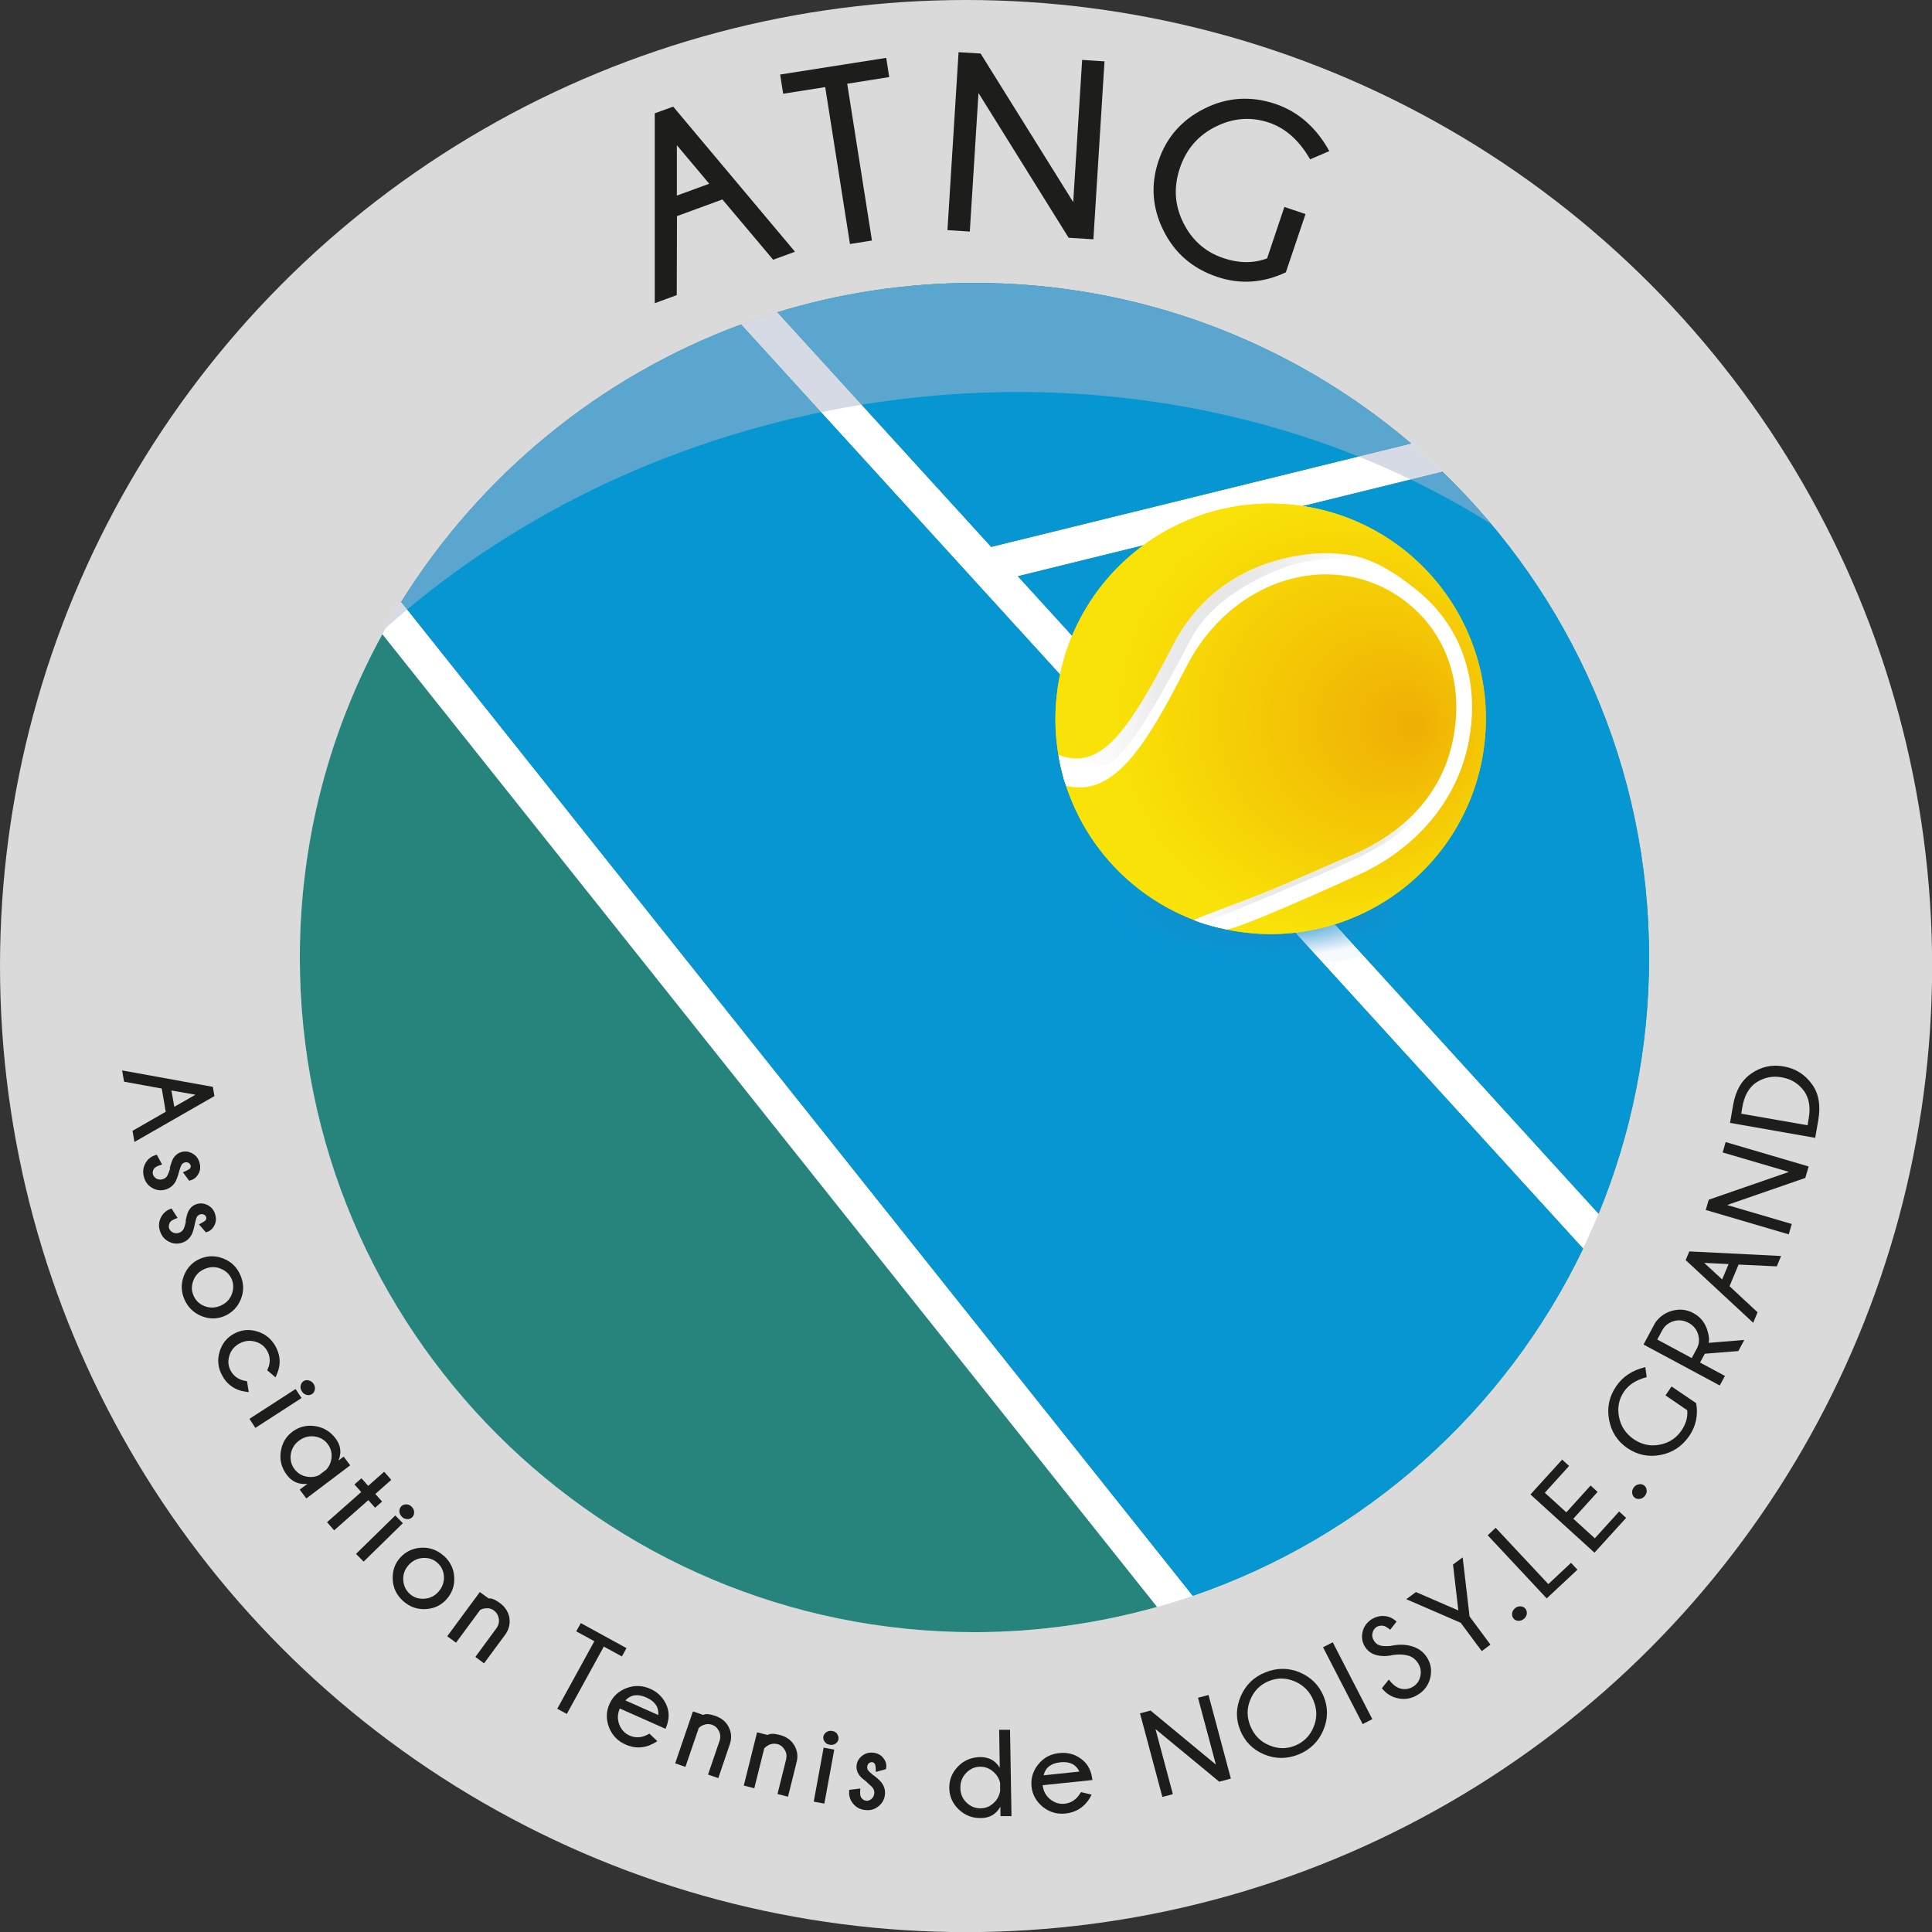
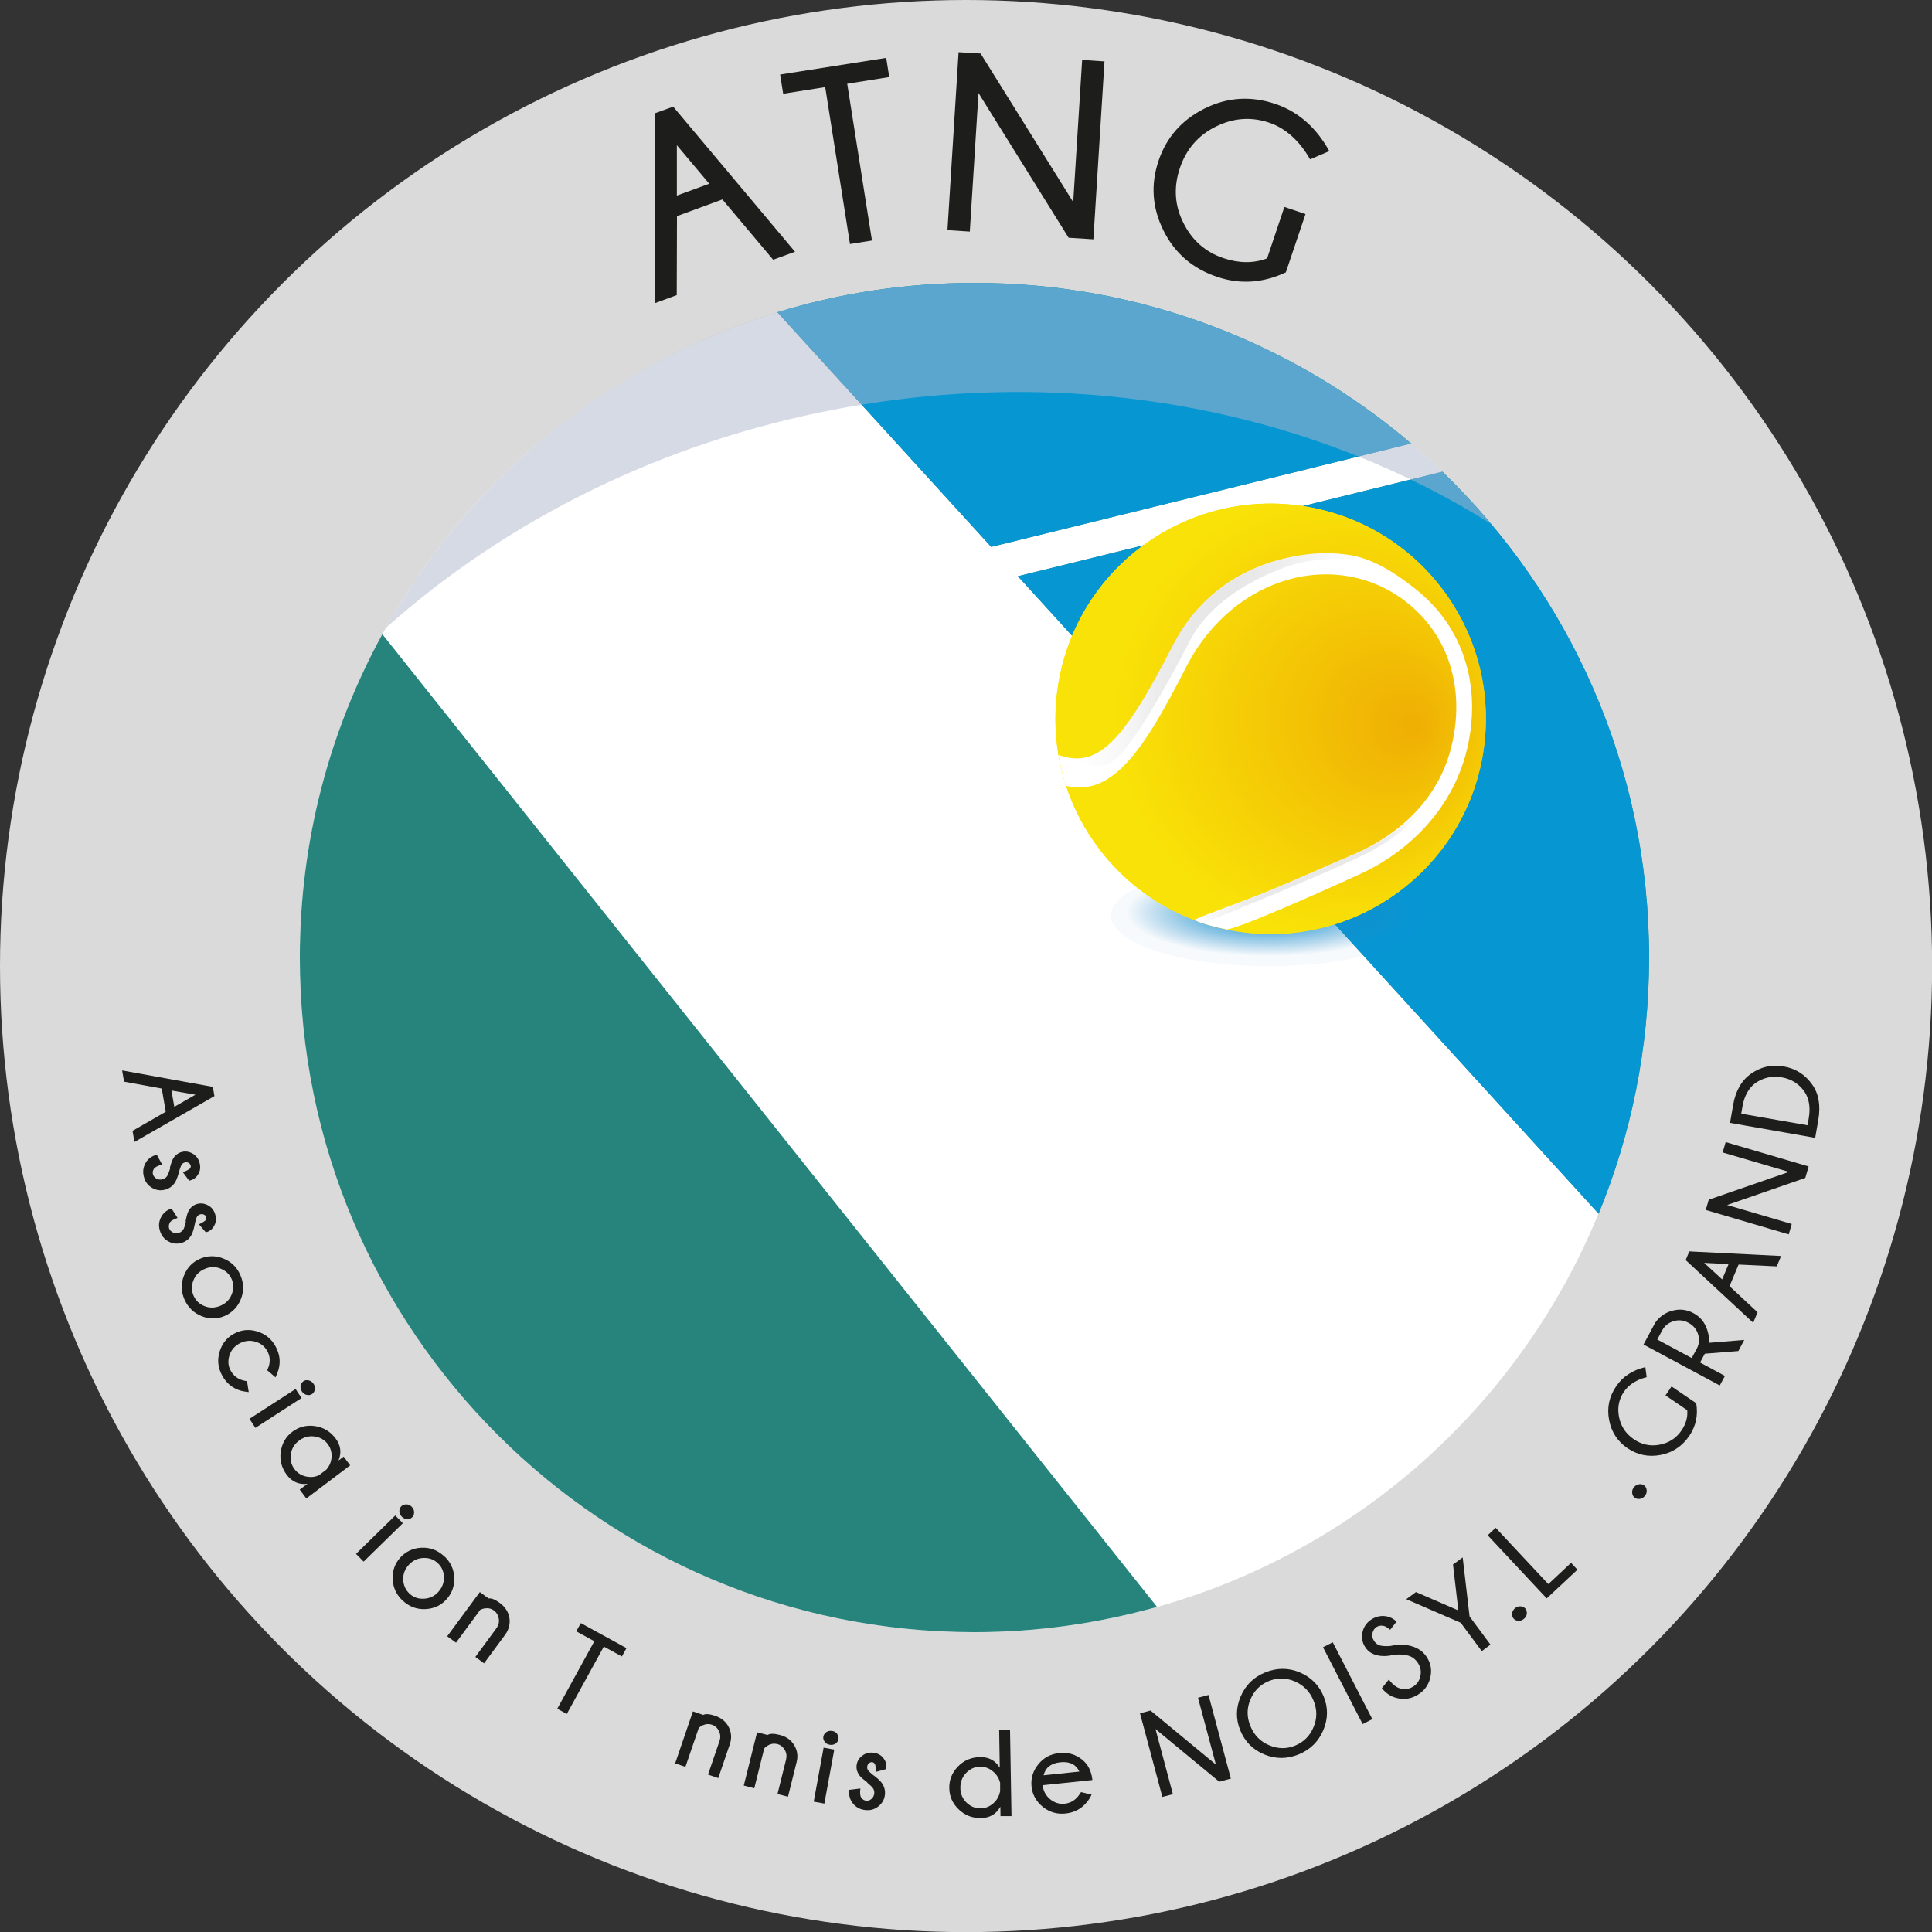
<svg xmlns="http://www.w3.org/2000/svg" viewBox="0 0 159.93 159.93">
  <rect x="0" y="0" width="159.93" height="159.93" fill="#333333" stroke="none" />
  <defs>
    <style>
      .cls-1 {
        fill: none;
      }

      .cls-2 {
        fill: #26847c;
      }

      .cls-3 {
        fill: #1d1d1b;
      }

      .cls-4 {
        fill: url(#Dégradé_sans_nom_154);
      }

      .cls-5 {
        fill: url(#Dégradé_sans_nom_148);
      }

      .cls-6 {
        isolation: isolate;
      }

      .cls-7 {
        fill: #dadada;
      }

      .cls-8 {
        fill: #fff;
      }

      .cls-9 {
        fill: #afb7ca;
        opacity: .5;
      }

      .cls-9, .cls-10 {
        mix-blend-mode: multiply;
      }

      .cls-11 {
        opacity: .6;
      }

      .cls-12 {
        opacity: .2;
      }

      .cls-13 {
        fill: url(#Dégradé_sans_nom_73);
      }

      .cls-10 {
        fill: url(#Dégradé_sans_nom_70);
      }

      .cls-14 {
        fill: #0697d3;
      }
    </style>
    <radialGradient id="Dégradé_sans_nom_70" data-name="Dégradé sans nom 70" cx="105.02" cy="75.07" fx="105.02" fy="75.07" r="11.78" gradientTransform="translate(0 52.23) scale(1 .31)" gradientUnits="userSpaceOnUse">
      <stop offset="0" stop-color="#0697d3" />
      <stop offset=".11" stop-color="#0795d2" stop-opacity=".94" />
      <stop offset=".3" stop-color="#0c92cf" stop-opacity=".79" />
      <stop offset=".56" stop-color="#148ccc" stop-opacity=".54" />
      <stop offset=".87" stop-color="#1f85c7" stop-opacity=".19" />
      <stop offset="1" stop-color="#2482c5" stop-opacity=".04" />
    </radialGradient>
    <radialGradient id="Dégradé_sans_nom_73" data-name="Dégradé sans nom 73" cx="172.86" cy="126.38" fx="166.02" fy="126.38" r="17.97" gradientTransform="translate(341.46 -60.51) rotate(-171.01) scale(1.22 -1.22)" gradientUnits="userSpaceOnUse">
      <stop offset="0" stop-color="#efae04" />
      <stop offset=".83" stop-color="#f9e207" />
    </radialGradient>
    <linearGradient id="Dégradé_sans_nom_154" data-name="Dégradé sans nom 154" x1="87.62" y1="54.59" x2="113.58" y2="54.59" gradientUnits="userSpaceOnUse">
      <stop offset="0" stop-color="#fff" stop-opacity="0" />
      <stop offset=".31" stop-color="#a1a1a1" />
      <stop offset=".37" stop-color="#959595" />
      <stop offset=".46" stop-color="#8a8a8a" />
      <stop offset=".56" stop-color="#878787" />
      <stop offset=".62" stop-color="#8a8a8a" stop-opacity=".96" />
      <stop offset=".7" stop-color="#949494" stop-opacity=".85" />
      <stop offset=".79" stop-color="#a5a5a5" stop-opacity=".67" />
      <stop offset=".88" stop-color="#bcbcbc" stop-opacity=".41" />
      <stop offset=".98" stop-color="#d9d9d9" stop-opacity=".08" />
      <stop offset="1" stop-color="#e1e1e1" stop-opacity="0" />
    </linearGradient>
    <linearGradient id="Dégradé_sans_nom_148" data-name="Dégradé sans nom 148" x1="98.83" y1="71.75" x2="117.59" y2="71.75" gradientUnits="userSpaceOnUse">
      <stop offset="0" stop-color="#dadada" stop-opacity="0" />
      <stop offset=".09" stop-color="#dadada" stop-opacity=".34" />
      <stop offset=".17" stop-color="#dadada" stop-opacity=".62" />
      <stop offset=".23" stop-color="#dadada" stop-opacity=".83" />
      <stop offset=".29" stop-color="#dadada" stop-opacity=".95" />
      <stop offset=".32" stop-color="#dadada" />
      <stop offset=".7" stop-color="#dadada" />
      <stop offset=".76" stop-color="#dadada" />
      <stop offset=".78" stop-color="#dadada" stop-opacity=".98" />
      <stop offset=".82" stop-color="#dadada" stop-opacity=".91" />
      <stop offset=".85" stop-color="#dadada" stop-opacity=".79" />
      <stop offset=".89" stop-color="#dadada" stop-opacity=".63" />
      <stop offset=".93" stop-color="#dadada" stop-opacity=".43" />
      <stop offset=".97" stop-color="#dadada" stop-opacity=".18" />
      <stop offset="1" stop-color="#dadada" stop-opacity="0" />
    </linearGradient>
  </defs>
  <g class="cls-6">
    <g id="Calque_2">
      <g id="Calque_3">
        <g>
          <circle class="cls-7" cx="79.97" cy="79.97" r="79.97" />
          <circle class="cls-1" cx="80.66" cy="79.27" r="55.84" />
          <circle class="cls-8" cx="80.66" cy="79.27" r="55.84" />
          <g>
-             <path class="cls-2" d="M33.21,49.83l65.53,82.27c14.23-4.87,25.88-15.31,32.31-28.74L61.35,26.86c-11.74,4.33-21.62,12.5-28.14,22.97Z" />
            <path class="cls-2" d="M24.82,79.27c0,30.84,25,55.84,55.84,55.84,5.24,0,10.31-.74,15.12-2.09L31.65,52.5c-4.35,7.95-6.83,17.07-6.83,26.77Z" />
            <path class="cls-2" d="M116.82,36.72c-9.74-8.29-22.36-13.3-36.15-13.3-5.68,0-11.16.85-16.32,2.43l17.7,19.42,34.78-8.56Z" />
            <path class="cls-2" d="M132.33,100.47c2.69-6.54,4.18-13.7,4.18-21.21,0-15.8-6.57-30.05-17.11-40.21l-35.14,8.65,48.07,52.77Z" />
          </g>
          <g>
-             <path class="cls-14" d="M33.21,49.83l65.53,82.27c14.23-4.87,25.88-15.31,32.31-28.74L61.35,26.86c-11.74,4.33-21.62,12.5-28.14,22.97Z" />
            <path class="cls-14" d="M116.82,36.72c-9.74-8.29-22.36-13.3-36.15-13.3-5.68,0-11.16.85-16.32,2.43l17.7,19.42,34.78-8.56Z" />
            <path class="cls-14" d="M132.33,100.47c2.69-6.54,4.18-13.7,4.18-21.21,0-15.8-6.57-30.05-17.11-40.21l-35.14,8.65,48.07,52.77Z" />
          </g>
          <path class="cls-9" d="M69.51,33.82c19.88-3.69,39.13.26,53.92,9.55-10.24-12.19-25.6-19.95-42.77-19.95-20.92,0-39.15,11.51-48.71,28.55,9.95-8.88,22.84-15.41,37.56-18.15Z" />
          <ellipse class="cls-10" cx="105.02" cy="75.79" rx="13.05" ry="4.19" />
          <g>
            <path class="cls-13" d="M87.59,56.72c1.54-9.72,10.66-16.35,20.38-14.81,9.72,1.54,16.35,10.66,14.81,20.38-1.54,9.72-10.66,16.35-20.38,14.81s-16.35-10.66-14.81-20.38Z" />
-             <path class="cls-8" d="M101.51,76.93c-.9-.18-2.06-.49-2.68-.78,1.45-.64,3.82-1.42,6.19-2.4,3.03-1.25,5.88-2.56,7.08-3.04,3.7-1.62,6.93-4.5,8.02-8.8,1.03-4.05.2-7.95-2.26-10.72-1.76-1.97-4.06-3.19-6.58-3.54-.95-.13-1.92-.14-2.91-.02-4.22.53-8.03,3.37-10.18,7.59-1.93,3.78-3.57,6.64-5.26,8.27-1.48,1.43-2.87,1.96-4.66,1.57-.21-.49-.24-.72-.34-1.11-.09-.36-.24-.96-.3-1.45,3.17,1.11,5.27-.89,9.44-9.05,2.35-4.6,6.46-6.98,11.11-7.56,1.12-.14,2.23-.13,3.3.02,2.05.24,4.01,1.5,5.7,2.85.58.46,1.14.99,1.66,1.57.14.16.27.32.4.48,2.28,2.86,3.12,6.66,2.33,10.61-.05.27-.11.53-.18.8-1.19,4.71-4.69,8.23-8.75,10.11-2.74,1.27-10.49,4.72-11.13,4.6Z" />
          </g>
          <g>
            <path class="cls-13" d="M87.59,56.72c1.54-9.72,10.66-16.35,20.38-14.81,9.72,1.54,16.35,10.66,14.81,20.38-1.54,9.72-10.66,16.35-20.38,14.81s-16.35-10.66-14.81-20.38Z" />
            <path class="cls-8" d="M101.51,76.93c-.9-.18-2.06-.49-2.68-.78,1.45-.64,3.82-1.42,6.19-2.4,3.03-1.25,5.88-2.56,7.08-3.04,3.7-1.62,6.93-4.5,8.02-8.8,1.03-4.05.2-7.95-2.26-10.72-1.76-1.97-4.06-3.19-6.58-3.54-.95-.13-1.92-.14-2.91-.02-4.22.53-8.03,3.37-10.18,7.59-1.93,3.78-3.57,6.64-5.26,8.27-1.48,1.43-2.87,1.96-4.66,1.57-.21-.49-.24-.72-.34-1.11-.09-.36-.24-.96-.3-1.45,3.17,1.11,5.27-.89,9.44-9.05,2.35-4.6,6.46-6.98,11.11-7.56,1.12-.14,2.23-.13,3.3.02,2.05.24,4.01,1.5,5.7,2.85.58.46,1.14.99,1.66,1.57.14.16.27.32.4.48,2.28,2.86,3.12,6.66,2.33,10.61-.05.27-.11.53-.18.8-1.19,4.71-4.69,8.23-8.75,10.11-2.74,1.27-10.49,4.72-11.13,4.6Z" />
          </g>
          <g class="cls-12">
            <path class="cls-4" d="M87.62,62.5c3.17,1.11,5.27-.89,9.44-9.05,2.35-4.6,6.53-6.98,11.17-7.56,1.12-.14,2.16-.13,3.24.02,0,0,1.01.08,2.11.59-1.76-.42-4.54-.25-6.1.12-1.44.34-6.84,2.3-8.93,6.33-1.95,3.77-4.39,8.14-6.08,9.77-1.48,1.43-3.05.17-4.84-.22h0Z" />
          </g>
          <g class="cls-11">
            <path class="cls-5" d="M117.59,67.22c-1.6,1.94-3.54,3.02-5.76,4.05-2.74,1.27-10.43,4.47-12.27,5.16-.23-.07-.49-.18-.72-.28,1.45-.64,3.85-1.42,6.22-2.4,3.03-1.25,5.88-2.56,7.08-3.04,1.95-.85,3.77-2.06,5.22-3.64l.24.15Z" />
          </g>
          <g>
            <path class="cls-3" d="M55.72,8.82l10.09,12.02-1.81.66-4.2-4.99-3.76,1.38-.02,6.54-1.82.67v-15.72s1.52-.55,1.52-.55ZM58.71,15.21l-2.68-3.19v4.17s2.68-.98,2.68-.98Z" />
            <path class="cls-3" d="M70.13,6.92l2.05,12.99-1.82.29-2.05-12.99-3.48.55-.25-1.59,8.78-1.38.25,1.59-3.47.55Z" />
            <path class="cls-3" d="M81.18,4.44l7.66,12.29.74-11.77,1.85.12-.92,14.73-2.05-.13-7.46-11.98-.72,11.47-1.85-.12.92-14.73,1.83.11Z" />
            <path class="cls-3" d="M106.45,22.54c-1.89.89-3.79,1.02-5.69.38-2.03-.68-3.52-1.96-4.45-3.84-.93-1.87-1.07-3.79-.41-5.76.65-1.94,1.92-3.39,3.8-4.33s3.83-1.07,5.87-.39c1.89.64,3.38,1.94,4.47,3.91l-1.59.68c-.9-1.57-2.04-2.58-3.4-3.04-1.49-.5-2.96-.39-4.41.33s-2.44,1.86-2.97,3.43c-.53,1.58-.44,3.09.29,4.54.72,1.45,1.83,2.42,3.32,2.92,1.28.43,2.48.44,3.61.02l1.43-4.26,1.75.59-1.62,4.8Z" />
          </g>
          <g>
            <path class="cls-3" d="M17.74,90.74l-6.61,3.79-.16-.92,2.75-1.58-.33-1.92-3.12-.57-.16-.93,7.51,1.36.13.77ZM14.43,91.62l1.75-1-1.99-.35.24,1.36Z" />
            <path class="cls-3" d="M14.05,96.72c.09-.37.19-.64.27-.79.17-.3.42-.49.72-.57.3-.08.6-.04.9.13s.49.43.58.77c.09.35.06.65-.1.92-.16.28-.37.45-.63.52l-.13.04-.52-.7c.35-.14.55-.26.6-.33.05-.08.06-.16.04-.24s-.08-.15-.17-.21c-.09-.05-.2-.07-.32-.03-.12.03-.21.1-.27.21-.04.07-.1.22-.17.45-.1.41-.22.73-.33.94-.2.33-.48.55-.85.65-.38.1-.74.05-1.08-.15-.35-.2-.58-.51-.68-.92-.11-.41-.06-.79.14-1.14.2-.35.51-.58.93-.68l.44.81c-.37.1-.6.22-.69.37s-.11.3-.07.44.13.26.28.35c.15.09.32.11.51.06.18-.05.32-.15.41-.31.05-.1.13-.29.22-.57Z" />
            <path class="cls-3" d="M15.36,101.11c.07-.38.14-.65.22-.81.15-.31.38-.52.68-.62.3-.1.6-.08.91.07.31.15.52.39.63.73s.1.65-.04.93c-.14.29-.34.47-.59.56l-.13.04-.57-.66c.34-.17.53-.29.57-.37.04-.08.05-.16.02-.25-.03-.08-.09-.15-.19-.19s-.2-.05-.32-.01c-.12.04-.21.12-.26.22-.04.07-.09.23-.14.46-.08.42-.17.74-.27.96-.18.35-.44.58-.8.7-.37.12-.73.1-1.09-.08s-.61-.46-.74-.87c-.14-.4-.11-.78.07-1.14.18-.36.47-.61.88-.74l.5.78c-.36.12-.59.26-.66.42s-.09.3-.04.45c.05.14.15.25.31.33.16.08.33.09.51.03.18-.06.31-.18.39-.34.05-.1.11-.29.18-.59Z" />
            <path class="cls-3" d="M19.9,105.56c.29.67.3,1.33.04,1.98-.26.65-.71,1.11-1.33,1.39-.62.27-1.26.28-1.92.02-.65-.26-1.13-.72-1.42-1.38-.29-.66-.3-1.32-.04-1.98.26-.66.7-1.12,1.33-1.39.63-.27,1.27-.28,1.93-.02.65.26,1.13.72,1.41,1.38ZM18.25,105.01c-.44-.17-.88-.16-1.32.04-.44.19-.75.5-.92.94-.17.43-.17.85.01,1.26.18.41.48.7.91.87.43.17.87.16,1.32-.03.45-.19.76-.51.93-.94.17-.43.17-.86,0-1.26-.18-.41-.48-.7-.92-.87Z" />
            <path class="cls-3" d="M20.45,114.34l.14.9c-.28-.04-.49-.07-.63-.11-.69-.19-1.21-.61-1.56-1.25-.35-.63-.43-1.28-.23-1.96s.59-1.18,1.19-1.51,1.24-.4,1.91-.2c.68.2,1.19.61,1.54,1.24.35.64.43,1.29.24,1.95-.04.15-.13.36-.24.62l-.69-.59c.07-.18.12-.29.14-.36.12-.44.08-.85-.14-1.24s-.55-.65-1-.77c-.45-.13-.88-.07-1.31.16-.42.23-.7.58-.83,1.02-.13.45-.09.87.13,1.25.22.39.55.65,1.01.78.04.01.15.03.34.07Z" />
            <path class="cls-3" d="M24.96,115.73l-3.82,2.47-.49-.75,3.82-2.47.49.75ZM26.06,115.03c-.03.17-.11.29-.23.37-.13.08-.27.11-.44.07s-.3-.13-.4-.29c-.1-.16-.14-.32-.1-.48.03-.17.12-.29.24-.37.12-.08.27-.1.43-.06s.3.13.4.29c.1.15.13.31.1.48Z" />
            <path class="cls-3" d="M25.35,124.03l-.54-.72.64-.48c-.7.08-1.27-.16-1.71-.74-.43-.58-.6-1.21-.5-1.91.1-.7.42-1.25.96-1.66.55-.41,1.17-.57,1.87-.47.7.1,1.26.44,1.7,1.01.44.58.52,1.19.25,1.84l.43-.32.54.72-3.63,2.74ZM26.44,122.09l.58-.44c.22-.25.36-.54.41-.87.07-.47-.03-.88-.3-1.24-.27-.36-.64-.57-1.1-.63-.46-.06-.89.05-1.28.35-.39.29-.61.67-.68,1.13-.06.46.04.87.31,1.23.27.35.64.57,1.11.63.33.05.65,0,.95-.15Z" />
-             <path class="cls-3" d="M30.48,123l1.32-1.17.59.67-1.32,1.17.56.63-.58.51-.56-.63-2.83,2.5-.59-.67,2.83-2.5-.56-.63.58-.51.56.63Z" />
+             <path class="cls-3" d="M30.48,123Z" />
            <path class="cls-3" d="M33.35,126.09l-3.25,3.18-.63-.64,3.25-3.18.63.64ZM34.28,125.19c0,.17-.05.3-.16.41-.11.11-.25.16-.42.15s-.32-.07-.44-.2c-.13-.14-.2-.29-.2-.46,0-.17.06-.3.17-.41.1-.1.24-.15.41-.15.17,0,.32.07.45.21.13.13.19.28.19.45Z" />
            <path class="cls-3" d="M36.73,128.78c.54.48.83,1.07.87,1.77.04.7-.17,1.31-.62,1.82-.45.51-1.03.79-1.73.83s-1.32-.17-1.87-.66c-.54-.48-.83-1.07-.87-1.77-.04-.71.16-1.31.61-1.82.46-.51,1.04-.79,1.74-.83.7-.04,1.32.18,1.86.66ZM35,128.97c-.47.03-.86.23-1.18.59-.32.36-.47.78-.44,1.24.03.46.21.84.54,1.14.33.3.73.43,1.2.4s.86-.22,1.18-.58c.32-.36.47-.78.45-1.25-.03-.47-.21-.85-.54-1.14-.33-.3-.73-.43-1.2-.4Z" />
            <path class="cls-3" d="M39.76,133.25l-2.01,2.73-.73-.53,2.7-3.66.73.53c.22-.04.52.08.91.36.46.34.73.76.81,1.25.07.49-.04.94-.33,1.36l-1.77,2.4-.72-.53,1.74-2.37c.18-.25.25-.52.2-.8s-.18-.51-.4-.67c-.21-.16-.46-.22-.74-.18-.16.02-.29.07-.39.12Z" />
            <path class="cls-3" d="M49.99,136.29l-3.07,5.59-.79-.43,3.07-5.59-1.5-.82.38-.68,3.78,2.07-.38.69-1.5-.82Z" />
-             <path class="cls-3" d="M51.31,141.42h0c-.2.46-.21.89-.05,1.33.17.43.45.74.86.92.41.18.83.19,1.27.02.06-.02.19-.08.37-.18l.65.62c-.2.14-.41.25-.63.34-.67.26-1.33.24-2-.06-.66-.29-1.11-.77-1.37-1.43-.25-.66-.24-1.3.04-1.92.28-.63.75-1.07,1.41-1.32.66-.25,1.32-.23,1.97.06.66.29,1.12.78,1.38,1.44.22.58.18,1.2-.12,1.87l-3.8-1.69ZM51.77,140.76l2.72,1.21c.06-.65-.27-1.13-.98-1.45-.71-.32-1.29-.24-1.74.24Z" />
            <path class="cls-3" d="M57.84,143.05l-1.1,3.21-.85-.29,1.47-4.3.85.29c.2-.11.52-.08.98.07.54.19.92.5,1.14.95.22.45.25.91.09,1.39l-.96,2.82-.85-.29.95-2.78c.1-.29.08-.57-.05-.83s-.32-.43-.58-.52c-.25-.08-.5-.07-.76.05-.15.07-.26.15-.34.24Z" />
            <path class="cls-3" d="M63.26,144.74l-.82,3.29-.87-.22,1.1-4.41.87.22c.19-.12.51-.13.98-.01.56.14.96.42,1.22.85.26.43.33.89.21,1.38l-.72,2.89-.87-.22.71-2.85c.07-.3.04-.57-.12-.82-.15-.25-.36-.41-.62-.47-.26-.06-.51-.03-.75.11-.14.08-.25.17-.32.26Z" />
            <path class="cls-3" d="M69.06,144.83l-.82,4.47-.88-.16.82-4.47.88.16ZM69.3,143.55c.1.14.13.28.11.42-.03.15-.11.27-.25.37-.14.09-.3.12-.48.09-.19-.03-.33-.12-.42-.26-.1-.14-.13-.28-.1-.43.03-.14.11-.26.25-.36.14-.09.3-.12.49-.09.18.03.32.12.42.26Z" />
            <path class="cls-3" d="M71.8,147.55c-.31-.23-.52-.41-.63-.55-.21-.27-.3-.57-.26-.88.04-.31.19-.57.46-.78.27-.21.58-.29.93-.25s.63.19.82.44c.2.25.28.51.24.78l-.02.14-.84.23c0-.38-.03-.6-.09-.68-.06-.07-.13-.12-.21-.13s-.17.02-.26.08c-.09.07-.14.16-.15.29-.02.12.01.24.09.33.05.07.17.18.35.33.35.25.59.47.74.66.23.31.33.65.28,1.03-.05.39-.23.7-.55.95-.32.25-.68.35-1.11.29-.42-.05-.75-.24-1-.56-.25-.32-.34-.69-.29-1.11l.92-.11c-.05.38-.02.64.09.78.11.14.23.21.38.23.15.02.29-.02.43-.13s.22-.26.25-.45c.02-.19-.02-.35-.14-.5-.07-.09-.22-.22-.45-.42Z" />
            <path class="cls-3" d="M83.72,150.34h-.9s-.01-.78-.01-.78c-.35.62-.88.93-1.61.94-.72.01-1.33-.23-1.84-.72-.51-.49-.77-1.08-.78-1.76-.01-.69.23-1.28.72-1.79s1.1-.76,1.82-.78c.73-.01,1.27.28,1.64.88l-.05-3.14h.9s.12,7.14.12,7.14ZM82.79,148.31v-.73c-.08-.33-.24-.61-.48-.84-.34-.33-.73-.5-1.18-.49-.45,0-.83.18-1.16.52-.32.34-.48.75-.47,1.24,0,.48.18.89.51,1.21.33.32.72.48,1.17.47.44,0,.83-.18,1.16-.52.23-.24.38-.53.44-.86Z" />
            <path class="cls-3" d="M86.31,147.76h0c.05.5.26.88.62,1.18.36.29.76.42,1.21.37.44-.05.81-.25,1.11-.62.04-.05.12-.16.24-.34l.87.21c-.1.22-.23.43-.38.61-.45.56-1.04.87-1.76.95-.72.08-1.35-.11-1.9-.55-.55-.45-.86-1.01-.93-1.68-.07-.68.12-1.3.56-1.84.44-.55,1.02-.86,1.74-.93.72-.08,1.36.11,1.91.56.48.39.75.95.83,1.67l-4.13.43ZM86.39,146.96l2.96-.31c-.28-.59-.8-.85-1.57-.77-.78.08-1.24.44-1.39,1.08Z" />
            <path class="cls-3" d="M95.23,141.59l5.42,4.48-1.48-5.53.87-.23,1.85,6.92-.96.26-5.28-4.36,1.44,5.39-.87.23-1.85-6.92.86-.23Z" />
            <path class="cls-3" d="M107.59,138.44c.94.4,1.6,1.06,1.98,1.98.38.93.37,1.87-.03,2.81-.4.94-1.08,1.61-2.04,2-.96.39-1.91.39-2.85,0s-1.6-1.06-1.98-1.99c-.38-.92-.37-1.86.03-2.8.4-.94,1.07-1.61,2.04-2,.96-.39,1.92-.39,2.86,0ZM105.03,139.16c-.71.29-1.21.79-1.52,1.52-.31.73-.31,1.46,0,2.21.31.75.82,1.28,1.55,1.58.73.31,1.44.32,2.15.03.71-.29,1.22-.8,1.52-1.52.31-.73.31-1.46,0-2.21-.3-.74-.82-1.27-1.54-1.58s-1.45-.32-2.16-.03Z" />
            <path class="cls-3" d="M110.32,135.94l3.28,6.37-.8.41-3.28-6.36.8-.41Z" />
            <path class="cls-3" d="M115.38,136.99c-.53.12-1.01.13-1.43.02-.43-.11-.76-.35-.98-.73-.22-.37-.28-.78-.17-1.22s.37-.79.78-1.04c.41-.24.84-.31,1.3-.2.24.06.48.19.73.41l-.53.68c-.22-.18-.39-.28-.5-.31-.23-.06-.43-.03-.61.07-.18.11-.29.27-.35.49-.06.22-.02.44.11.65.13.21.3.35.54.41.23.05.51.06.84.03.58-.13,1.14-.14,1.67,0,.6.15,1.06.48,1.37.99.31.51.39,1.07.24,1.67s-.49,1.06-1.04,1.39c-.54.33-1.12.42-1.73.26-.47-.11-.88-.38-1.23-.81l.58-.72c.31.42.64.67.97.75.36.09.7.04,1.02-.15.32-.19.52-.47.61-.85.09-.38.04-.74-.17-1.08s-.5-.57-.87-.66c-.37-.09-.75-.11-1.14-.05Z" />
            <path class="cls-3" d="M120.93,134.34l-4.52-1.96.8-.59,3.51,1.52-.44-3.8.8-.59.57,4.89,1.73,2.33-.72.54-1.73-2.33Z" />
            <path class="cls-3" d="M125.87,132.97c.17.01.3.08.4.19.09.12.13.26.12.42-.02.17-.1.31-.24.43-.15.12-.3.17-.47.16-.17-.01-.3-.08-.39-.19-.1-.11-.13-.25-.12-.42.02-.17.1-.31.24-.43.14-.12.29-.17.46-.16Z" />
            <path class="cls-3" d="M128.04,132.32l-4.89-5.23.66-.62,4.36,4.66,1.88-1.76.53.57-2.54,2.37Z" />
-             <path class="cls-3" d="M129.31,120.82l.58.53-2.01,2.22,1.78,1.62,2.01-2.22.58.53-2.01,2.22,1.78,1.62,2.01-2.22.58.53-2.62,2.88-5.3-4.82,2.62-2.88Z" />
            <path class="cls-3" d="M135.68,122.86c.17-.02.31.02.43.11.12.09.18.22.2.39.02.17-.03.32-.15.47-.12.15-.26.23-.43.25-.17.02-.31-.02-.42-.11-.12-.09-.18-.22-.2-.39-.02-.17.03-.32.15-.47.11-.14.25-.22.42-.24Z" />
            <path class="cls-3" d="M140.41,116.15c.17,1-.02,1.9-.57,2.71-.59.86-1.38,1.39-2.38,1.58-1,.19-1.91,0-2.74-.56-.82-.56-1.33-1.34-1.52-2.34-.19-1,0-1.93.59-2.79.54-.8,1.35-1.33,2.41-1.58l.11.83c-.85.22-1.47.61-1.87,1.19-.43.63-.57,1.33-.42,2.1.15.77.55,1.38,1.21,1.84.67.46,1.39.61,2.16.46.77-.15,1.37-.54,1.8-1.17.37-.54.53-1.1.48-1.68l-1.8-1.23.5-.74,2.03,1.38Z" />
            <path class="cls-3" d="M141.13,112.05l-.4.74,2.06,1.11-.43.79-6.31-3.39.97-1.81c.35-.49.8-.81,1.35-.97.63-.19,1.24-.13,1.81.18.58.31.96.79,1.16,1.44.13.43.17.77.1,1.02l2.95-.24-.49.92-2.78.22ZM137.18,110.88l2.86,1.54.42-.78c.2-.37.23-.76.11-1.18-.13-.42-.39-.74-.8-.96-.41-.22-.82-.26-1.24-.13-.42.13-.73.38-.93.75l-.42.78Z" />
            <path class="cls-3" d="M139.83,103.59l7.61.38-.36.86-3.16-.15-.75,1.79,2.32,2.16-.36.87-5.59-5.19.3-.72ZM143.09,104.64l-2.02-.1,1.49,1.37.53-1.27Z" />
            <path class="cls-3" d="M141.45,99.31l6.64-2.3-5.49-1.61.25-.86,6.87,2.02-.28.95-6.47,2.24,5.35,1.57-.25.86-6.87-2.02.25-.85Z" />
            <path class="cls-3" d="M143.47,91.45c.21-1.18.71-2.03,1.48-2.57.83-.58,1.73-.78,2.71-.6.99.17,1.78.68,2.37,1.52.53.75.69,1.72.49,2.9l-.26,1.49-7.05-1.24.26-1.49ZM144.14,92.19l5.49.96.1-.6c.15-.88.03-1.61-.36-2.19-.46-.65-1.08-1.04-1.88-1.18-.79-.14-1.51.02-2.17.47-.57.42-.92,1.06-1.08,1.94l-.1.6Z" />
          </g>
        </g>
      </g>
    </g>
  </g>
</svg>